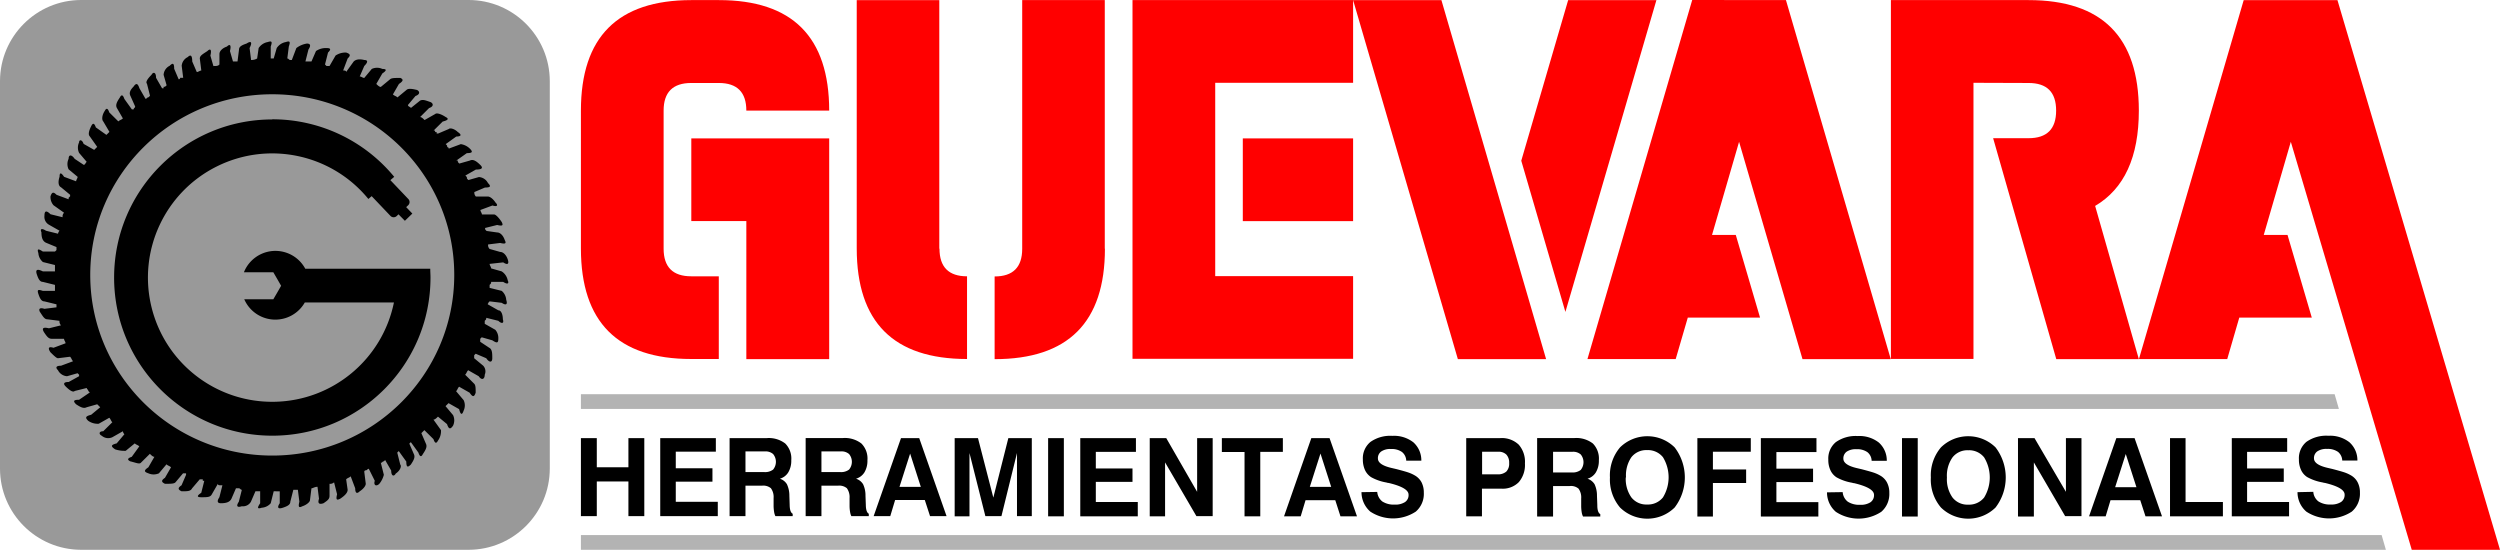
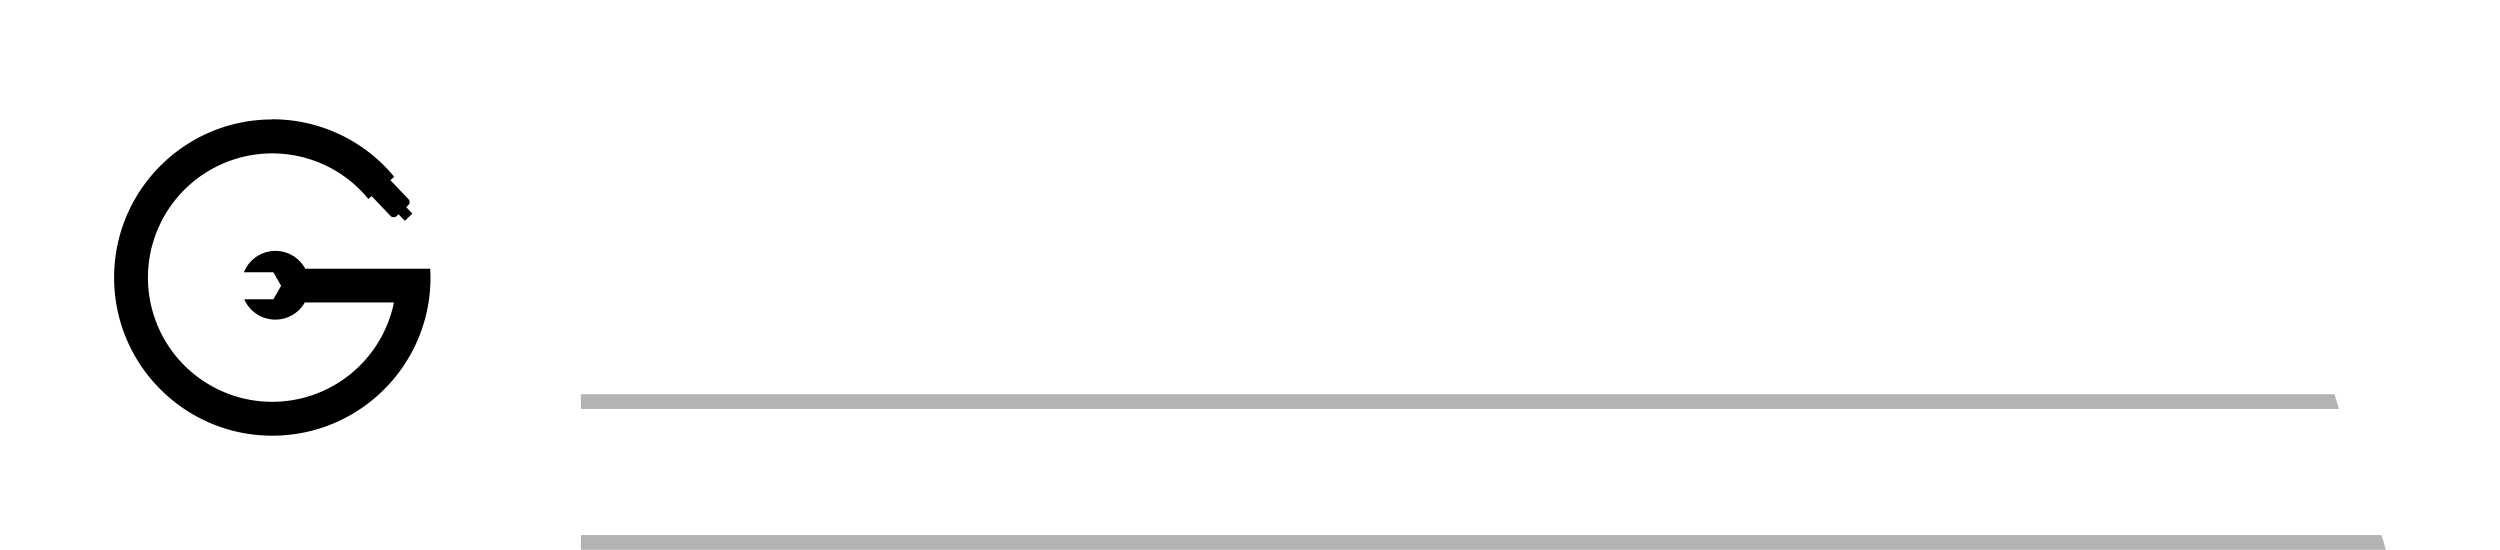
<svg xmlns="http://www.w3.org/2000/svg" viewBox="0 0 482 106">
  <g fill="none" fill-rule="evenodd">
-     <path d="M15.618 0h74.726c8.63.006 15.63 6.99 15.656 15.622v74.746c-.026 8.623-7.007 15.606-15.628 15.632H15.618C7 105.975.02 98.99 0 90.368V15.622C.026 7.005 7.003.026 15.618 0Z" fill="#999" />
-     <path d="M112.037 99.51h3.025v-6.687h6.096v6.687h3.063V84.467h-3.063v5.626h-6.096v-5.626H112v15.08l.037-.037Zm15.255 0h11.097v-2.767h-8.1v-3.874h7.07v-2.582h-7.07v-3.2h7.726v-2.62h-10.723v15.08-.037Zm16.435-8.495v-3.984h3.746a2.213 2.213 0 0 1 1.582.507 2.35 2.35 0 0 1 0 2.998 2.557 2.557 0 0 1-1.723.48h-3.605Zm-3.044 8.495h3.044v-5.875h3.221a2.295 2.295 0 0 1 1.686.498c.388.552.57 1.22.515 1.89v1.596c.01.368.045.734.103 1.098.043.274.125.541.243.793h3.334v-.461c-.374-.203-.562-.747-.58-1.642v-.028l-.057-1.79a5.19 5.19 0 0 0-.468-2.222 2.483 2.483 0 0 0-1.358-1.07 2.803 2.803 0 0 0 1.63-1.254 4.37 4.37 0 0 0 .562-2.306 4.113 4.113 0 0 0-1.162-3.228 5.196 5.196 0 0 0-3.558-1.042h-7.173v15.08l.018-.037Zm17.69-8.495v-3.984h3.746a2.197 2.197 0 0 1 1.582.507 2.35 2.35 0 0 1 0 2.998 2.537 2.537 0 0 1-1.713.48h-3.615Zm-3.043 8.495h3.043v-5.875h3.221a2.295 2.295 0 0 1 1.686.498c.384.555.566 1.22.515 1.89v1.596c.006.368.04.735.103 1.098.04.274.12.542.244.793h3.361v-.461c-.365-.203-.552-.747-.57-1.642v-.028l-.066-1.79a5.059 5.059 0 0 0-.46-2.222 2.475 2.475 0 0 0-1.366-1.07 2.86 2.86 0 0 0 1.638-1.254 4.37 4.37 0 0 0 .562-2.306 4.113 4.113 0 0 0-1.161-3.228 5.215 5.215 0 0 0-3.587-1.051h-7.163v15.08-.028Zm20.143-12.055 2.06 6.41h-4.111l2.05-6.41Zm-1.76-2.988L168.44 99.51h3.203l.936-3.108h5.722l1.011 3.108h3.184l-5.272-15.043h-3.512Zm10.347 15.08h2.856V87.344l3.062 12.166h3.1l2.997-12.166V99.51h2.856V84.467h-4.523l-2.894 11.473-2.96-11.473h-4.494v15.08Zm18.017 0h3.034v-15.08h-3.034v15.08Zm6.2 0h11.087V96.78h-8.09v-3.874h7.07v-2.582h-7.07v-3.2h7.734v-2.657h-10.732v15.08Zm13.39 0h2.96V89.152l6.04 10.358h3.137V84.467h-2.997v10.357l-5.955-10.357h-3.184v15.08Zm18.28 0h3.034V87.114h4.355v-2.647h-11.762v2.684h4.373v12.396Zm14.646-12.092 2.06 6.41h-4.12l2.051-6.41h.01Zm-1.77-2.988-5.262 15.08h3.212l.936-3.109h5.731l1.002 3.109h3.184l-5.29-15.08h-3.513Zm9.674 10.422a4.957 4.957 0 0 0 1.704 3.754 7.98 7.98 0 0 0 8.756 0A4.495 4.495 0 0 0 274.512 95a4.31 4.31 0 0 0-.45-2.03 3.383 3.383 0 0 0-1.358-1.346 6.62 6.62 0 0 0-1.17-.526c-.45-.156-1.218-.369-2.304-.655l-1.068-.249c-1.666-.405-2.5-1.005-2.5-1.798a1.57 1.57 0 0 1 .646-1.356 3.07 3.07 0 0 1 1.873-.47 3.43 3.43 0 0 1 2.117.572c.508.412.808 1.021.824 1.669h2.912a4.661 4.661 0 0 0-1.536-3.532 6.056 6.056 0 0 0-4.055-1.246 6.629 6.629 0 0 0-4.223 1.172 4.085 4.085 0 0 0-1.46 3.375 4.793 4.793 0 0 0 .411 2.048c.258.559.67 1.035 1.19 1.374a9.35 9.35 0 0 0 2.94 1.024c.107.037.216.064.328.083a.143.143 0 0 0 .084 0c2.566.609 3.858 1.356 3.858 2.269a1.6 1.6 0 0 1-.683 1.42 3.39 3.39 0 0 1-1.986.489 4.06 4.06 0 0 1-2.388-.6 2.598 2.598 0 0 1-.983-1.844l-3.034.046Zm23.252-3.44v-4.354h3.1a2.108 2.108 0 0 1 1.582.554c.385.452.576 1.034.534 1.623a2.177 2.177 0 0 1-.552 1.651 2.413 2.413 0 0 1-1.733.526h-2.931Zm0 2.767h3.746a4.329 4.329 0 0 0 3.343-1.273 5.103 5.103 0 0 0 1.17-3.597 4.995 4.995 0 0 0-1.198-3.616 4.721 4.721 0 0 0-3.568-1.263h-6.555v15.08h3.034v-5.368l.028.037Zm13.682-3.127v-3.984h3.745a2.194 2.194 0 0 1 1.583.507 2.35 2.35 0 0 1 0 2.997 2.537 2.537 0 0 1-1.714.48h-3.614Zm-3.044 8.495h3.044v-5.876h3.221a2.256 2.256 0 0 1 1.686.498 2.88 2.88 0 0 1 .515 1.891v1.596c.01.367.044.734.103 1.097.042.276.127.544.252.794h3.325v-.462c-.375-.203-.562-.747-.571-1.641v-.102l-.066-1.79a5.2 5.2 0 0 0-.459-2.222 2.543 2.543 0 0 0-1.367-1.07 2.803 2.803 0 0 0 1.63-1.254 4.37 4.37 0 0 0 .561-2.306 4.148 4.148 0 0 0-1.152-3.228 5.234 5.234 0 0 0-3.586-1.051h-7.164v15.08l.028.046Zm17.11-7.526a6.187 6.187 0 0 1 1.03-3.902 3.645 3.645 0 0 1 3.033-1.374 3.7 3.7 0 0 1 3.062 1.374 7.434 7.434 0 0 1 0 7.738 3.697 3.697 0 0 1-3.062 1.375 3.641 3.641 0 0 1-3.034-1.375 6.165 6.165 0 0 1-1.077-3.864l.047.028Zm-3.1 0a8.33 8.33 0 0 0 1.947 5.792 7.501 7.501 0 0 0 5.263 2.15 7.492 7.492 0 0 0 5.263-2.15 9.532 9.532 0 0 0 0-11.594 7.482 7.482 0 0 0-5.263-2.15 7.49 7.49 0 0 0-5.263 2.15 8.344 8.344 0 0 0-1.948 5.802Zm16.856 7.526h2.996v-6.457h6.405v-2.619h-6.405v-3.413h7.304v-2.628h-10.3v15.117Zm12.276 0h11.05v-2.767h-8.09v-3.874h7.07V90.36h-7.07v-3.2h7.725v-2.693h-10.722v15.08l.037.037Zm12.717-4.658a4.93 4.93 0 0 0 1.705 3.754 7.98 7.98 0 0 0 8.756 0 4.52 4.52 0 0 0 1.554-3.643c.02-.704-.138-1.401-.459-2.03a3.3 3.3 0 0 0-1.348-1.346 6.613 6.613 0 0 0-1.17-.526c-.46-.157-1.228-.369-2.305-.655l-1.067-.249c-1.667-.405-2.51-1.005-2.51-1.798a1.57 1.57 0 0 1 .646-1.356 3.127 3.127 0 0 1 1.873-.47 3.43 3.43 0 0 1 2.117.571c.506.413.803 1.023.814 1.67h2.922a4.64 4.64 0 0 0-1.545-3.533 6.047 6.047 0 0 0-4.046-1.245 6.629 6.629 0 0 0-4.232 1.172 4.1 4.1 0 0 0-1.452 3.375c-.02.705.122 1.404.412 2.048.255.56.668 1.037 1.19 1.374a9.355 9.355 0 0 0 2.93 1.024l.328.083a.143.143 0 0 0 .085 0c2.575.609 3.867 1.356 3.867 2.269a1.626 1.626 0 0 1-.683 1.42 3.39 3.39 0 0 1-1.986.489 4.039 4.039 0 0 1-2.388-.6 2.554 2.554 0 0 1-.983-1.844l-3.025.046Zm14.46 4.658h3.033V84.467h-3.034v15.117Zm8.661-7.526a6.138 6.138 0 0 1 1.077-3.874 3.645 3.645 0 0 1 3.034-1.374 3.7 3.7 0 0 1 3.063 1.374 7.434 7.434 0 0 1 0 7.738 3.704 3.704 0 0 1-3.063 1.374 3.641 3.641 0 0 1-3.034-1.374 6.098 6.098 0 0 1-1.077-3.864Zm-3.1 0a8.285 8.285 0 0 0 1.949 5.792 7.517 7.517 0 0 0 10.525 0 9.532 9.532 0 0 0 0-11.594 7.492 7.492 0 0 0-5.263-2.15 7.492 7.492 0 0 0-5.262 2.15 8.3 8.3 0 0 0-1.948 5.802Zm16.857 7.526h3.006V89.152l6.03 10.358h3.147V84.467h-2.997v10.357l-6.058-10.357h-3.184v15.08l.056.037Zm20.723-12.055 2.06 6.41h-4.11l2.05-6.41Zm-1.816-3.062-5.263 15.08h3.203l.936-3.109h5.731l1.011 3.109h3.184l-5.29-15.08h-3.512Zm10.3 15.08h10.245V96.78h-7.2V84.467h-2.997v15.08h-.047Zm11.912 0h11.088V96.78h-8.091v-3.874h7.07v-2.582h-7.07v-3.2h7.726v-2.657H430.29v15.08h-.047Zm12.717-4.658a4.93 4.93 0 0 0 1.705 3.754 7.98 7.98 0 0 0 8.755 0 4.516 4.516 0 0 0 1.574-3.662c.02-.703-.138-1.4-.46-2.029a3.3 3.3 0 0 0-1.348-1.346 6.62 6.62 0 0 0-1.17-.526c-.459-.157-1.227-.37-2.304-.655l-1.067-.249c-1.667-.406-2.51-1.005-2.51-1.799a1.57 1.57 0 0 1 .646-1.355 3.108 3.108 0 0 1 1.873-.47 3.43 3.43 0 0 1 2.116.571 2.24 2.24 0 0 1 .815 1.67h2.922a4.64 4.64 0 0 0-1.545-3.533 6.047 6.047 0 0 0-4.046-1.245 6.629 6.629 0 0 0-4.233 1.171 4.1 4.1 0 0 0-1.451 3.376c-.02.705.122 1.404.412 2.047.255.561.667 1.038 1.19 1.375a9.355 9.355 0 0 0 2.93 1.023l.328.083a.143.143 0 0 0 .084 0c2.576.61 3.868 1.356 3.868 2.27a1.626 1.626 0 0 1-.684 1.42 3.416 3.416 0 0 1-1.994.489 4.03 4.03 0 0 1-2.379-.6 2.554 2.554 0 0 1-.983-1.845l-3.044.065Z" fill="#000" fill-rule="nonzero" />
-     <path d="M138.603.019c14.165 0 21.254 7.1 21.266 21.3h-15.975c0-3.537-1.77-5.319-5.31-5.319h-5.318c-3.54 0-5.32 1.782-5.32 5.318v26.627c0 3.545 1.78 5.327 5.32 5.327h5.318v15.944h-5.318c-14.165 0-21.254-7.1-21.266-21.3V21.319c0-14.187 7.089-21.287 21.266-21.3h5.337Zm21.266 69.225h-15.975V42.627h-10.61V26.683h26.585v42.599-.038Zm53.16-21.3c0 14.2-7.09 21.3-21.266 21.3V53.3c3.54 0 5.318-1.782 5.318-5.327V.019h15.92v47.926h.027Zm-31.895 0c0 3.546 1.78 5.328 5.31 5.328v15.944c-14.165 0-21.254-7.1-21.266-21.3V.02h15.919v47.926h.037ZM260.878.02v15.944h-26.584v37.271h26.584V69.18h-42.531V.019h42.531Zm0 42.608h-21.265V26.683h21.265v15.944Zm0-42.608h17.024l20.189 69.225h-17.014L260.878.02Zm32.428 30.95 9.036-30.95h17.015l-17.549 60.118-8.502-29.13v-.038ZM344.33.019l20.208 69.225h-17.015L335.294 27.34l-5.216 17.952h4.58l4.681 15.944h-13.933l-2.332 7.99H306.06L326.258 0l18.072.019Zm36.155 15.944v53.244h-15.919V.019h26.538c14.165 0 21.253 7.1 21.265 21.3 0 8.947-2.809 15.074-8.427 18.382l8.427 29.543H396.45l-12.173-42.599h6.827c3.54 0 5.318-1.763 5.318-5.327S394.643 16 391.104 16l-10.62-.037ZM450.659.019 482 106h-17.014l-23.317-78.66-5.216 17.95h4.58l4.681 15.945h-13.98l-2.322 7.99h-17.024L432.586.02h18.073Z" fill="red" fill-rule="nonzero" />
    <path d="M112 103.155h347.176L460 106H112v-2.845ZM112 76h338.116l.823 2.845H112V76Z" fill="#B3B3B3" />
-     <path d="m74.297 88.653-.29.29c-.292 0-.292.288-.583.288l.582 2.312a4.453 4.453 0 0 1-.873 1.734c-.583.578-1.165.29-.874-.578l-1.155-2.312c-.291 0-.291.29-.582.29a.283.283 0 0 0-.291.288l.29 2.312c0 .29-.29.867-1.164 1.445-.582.578-.873.289-.873-.578l-.874-2.312c-.291.29-.582.29-.873.578l.29 2.023c0 .578-.582 1.156-1.455 1.734-.582.28-.874.28-.582-.867l-.583-2.312a1.076 1.076 0 0 1-.873.29v2.311c0 .578-.291.858-1.165 1.436-.864.289-1.155 0-.864-.858l-.291-2.312c-.582 0-.874.29-1.165.29l-.29 2.302c0 .289-.583.867-1.457 1.156-.582.289-.873.289-.582-.867l-.291-2.303h-.874l-.582 2.303c0 .578-.582.867-1.456 1.156-.873.289-1.164 0-.582-.867v-2.303H52.77l-.573 2.303c-.44.512-1.07.825-1.747.867-.873.289-.873 0-.29-.867v-2.303h-.912l-.873 2.014a1.755 1.755 0 0 1-1.747.867c-.874.289-1.165 0-.583-.867l.583-2.303c-.291 0-.291-.289-.583-.289h-.554l-.873 2.023c-.291.569-.874.858-2.029.858-.582 0-.873-.29-.291-1.156l.582-2.303h-.29c-.292 0-.583 0-.583-.289L40.842 95.3c-.291.569-.873.569-2.038.569-.874 0-.874-.28 0-.858l.582-2.312h-.29v-.289h-.583l-1.475 1.734c-.29.578-.873.578-2.038.578-.582-.289-.873-.578 0-1.156l.874-2.023v-.289h-.583l-1.456 1.734c-.281.29-.864.29-2.028.29-.583-.29-.874-.579 0-1.157l1.164-2.023c-.29-.289-.582-.289-.873-.578l-1.456 1.734a2.478 2.478 0 0 1-2.038 0c-.874-.289-.874-.578 0-1.156l1.165-2.023c-.292 0-.583-.289-.874-.578l-1.747 1.734c-.291.29-.873 0-2.038-.289-.582-.289-.582-.578.291-.867l1.456-2.013c-.291-.29-.582-.29-.873-.578l-1.747 1.435a5.883 5.883 0 0 1-2.03-.28c-.873-.577-.873-.866.292-1.155l1.484-1.762a1.004 1.004 0 0 1-.291-.578L21.654 84.3a1.89 1.89 0 0 1-2.038-.29c-.583-.288-.583-.866.29-.866l1.748-1.734c-.291-.29-.291-.578-.583-.867l-2.038 1.156a3.154 3.154 0 0 1-2.038-.578c-.582-.578-.582-.867.582-1.156l1.747-1.445-.29-.29-.292-.288-2.038.578c-.582.289-1.165 0-2.038-.578-.573-.578-.573-.867.582-.867l2.066-1.408-.29-.289c0-.289-.292-.289-.292-.578l-2.32.578c-.294.292-.876.003-1.747-.867-.582-.578-.29-.867.583-.867l2-1.11v-.288l-.291-.29-2.029.579a2.104 2.104 0 0 1-1.747-1.156c-.582-.578-.29-.867.583-.867l2.329-.867c-.291-.289-.291-.578-.582-.867l-2.33.289c-.29 0-.873-.578-1.456-1.156-.582-.858-.29-1.147.583-.858l2.33-.867c0-.289-.292-.578-.292-.867h-2.33c-.582 0-.873-.289-1.455-1.156-.583-.866-.291-1.155.873-.866l2.33-.578c-.224-.231-.331-.55-.292-.867l-2.329-.29c-.582 0-.873-.577-1.456-1.444-.29-.578 0-.867.874-.578l2.33-.29v-.577l-2.33-.569c-.583 0-.874-.578-1.165-1.445-.291-.867 0-.867.874-.578h2.329v-1.156l-2.33-.578c-.582 0-.873-.578-1.164-1.445-.291-.867 0-1.156 1.165-.578h2.329v-1.23l-2.33-.578a2.464 2.464 0 0 1-.873-1.725c-.291-.867 0-.867.874-.289h2.329l.291-.289v-.578l-2.029-.839c-.582-.289-.873-.867-.873-2.023-.291-.578 0-.867.873-.289l2.33.578c.03-.22.132-.422.29-.578l-2.037-1.156a1.74 1.74 0 0 1-.874-1.734c0-.867.291-1.156 1.165-.289l2.33.578v-.289c.03-.219.132-.422.29-.578l-2.038-1.445a2.403 2.403 0 0 1-.582-1.724c.291-.867.582-.867 1.164-.29l2.33.868v-.29l.29-.288v-.29l-1.746-1.444c-.582-.29-.582-1.156-.291-2.023 0-.87.291-.87.873 0l2.32.867c0-.29.291-.578.291-.867l-1.737-1.445a2.352 2.352 0 0 1 0-2.023c0-.858.582-.858 1.164 0l1.738 1.156c.291 0 .291-.29.582-.578l-1.465-1.725a2.352 2.352 0 0 1 0-2.023c0-.578.582-.578.874.29l2.038 1.155.582-.578-1.428-2.023c-.29-.289-.29-.867.292-2.023.29-.578.582-.578.873.29l2.038 1.444.583-.578-1.193-2.023c-.291-.289-.291-1.156.29-2.023.292-.578.583-.578.874.29l1.747 1.733c.291-.289.583-.289.874-.578l-1.165-2.023c-.291-.568 0-1.146.582-2.013.292-.578.583-.578.874.289l1.446 2.013h.338c0-.289.292-.289.292-.568l-.92-2.06c-.292-.579 0-1.156.582-1.734.582-.867.873-.578 1.164.289l1.165 2.022c.291 0 .291-.289.582-.289l.291-.289-.582-2.311c-.288-.292.003-.87.873-1.734.292-.578.874-.578.874.578l1.165 2.023h.29v-.29c.292 0 .292 0 .583-.288l-.582-2.023a2.088 2.088 0 0 1 1.164-1.734c.583-.578.874-.578.874.578l.864 2.023a.285.285 0 0 0 .291-.29h.582l-.29-2.311a2.07 2.07 0 0 1 1.164-1.678c.582-.578.873-.29.873.857l.874 2.023c.291 0 .582-.289.873-.289l-.29-2.312c0-.568.582-.857 1.455-1.435.582-.578.873-.29.582.867l.583 2.013c.582 0 .873 0 1.164-.289V10.42c0-.578.583-1.156 1.447-1.445.582-.578.873-.289.582.867l.582 2.014h.874l.291-2.303c0-.578.582-.867 1.456-1.156.873-.578 1.164-.289.582.867l.291 2.303a2.21 2.21 0 0 0 1.165-.289l.291-2.014a2.678 2.678 0 0 1 1.747-1.156c.874-.289.874 0 .582.867v2.303h.573l.583-2.014A2.678 2.678 0 0 1 55.1 8.108c.873-.289.873 0 .582.867l-.291 2.303c.29 0 .29.289.582.289h.291l.874-2.303a4.507 4.507 0 0 1 2.038-.867c.582 0 .873.29.291 1.156l-.582 2.303h1.164l.874-2.014a3.399 3.399 0 0 1 2.029-.578c.873 0 .873.29.29.867l-.582 2.303.292.289h.582l1.164-2.014a3.41 3.41 0 0 1 2.039-.578c.873.29.873.578.29 1.147l-.873 2.312c.291 0 .583 0 .583.289l1.455-2.023c.292-.289.874-.578 2.039-.289.582 0 .873.289 0 1.156l-.874 2.014c.291 0 .582.289.874.289l1.446-1.734a2.402 2.402 0 0 1 2.038 0c.87 0 .87.289 0 .867l-1.165 2.023c.292.288.583.577.874.577l1.747-1.444c.291-.29.873-.29 2.038-.29.582.29.582.579-.291 1.157l-1.165 2.022c.291.29.583.29.874.578l1.737-1.435c.291-.29.874-.29 2.038 0 .583.289.583.867-.29 1.156l-1.457 1.734c0 .289.292.289.583.568l1.756-1.407c.573-.29 1.155 0 2.029.289.582.289.582.867-.291 1.146l-1.738 1.734c.282 0 .573.29.864.578l2.038-1.156c.291-.289 1.165 0 2.038.578.583.29.583.578-.582.867l-1.747 1.734c.291 0 .291 0 .291.29h.291v.288h.292l2.038-.867c.29-.289 1.164 0 1.747.578.873.578.582.867-.291.867l-2.039 1.464c.292.289.292.289.292.578a.283.283 0 0 1 .29.289l2.33-.867c.657.1 1.265.403 1.738.867.582.578.582.867-.573.867l-2.038 1.435h.29c0 .29 0 .29.292.578l2.029-.578c.582-.289 1.164 0 2.038.867.582.578.29.867-.874.867l-2.028 1.156.29.29c0 .288 0 .288.292.577l2.029-.578c.748.05 1.413.49 1.747 1.156.582.578.582.867-.583.867l-2.038.867c-.04.318.068.636.291.867h2.33c.29 0 .873.29 1.455 1.156.583.569.292.858-.582.569l-2.33.867c0 .289.292.578.292.867h2.357c.292 0 .874.578 1.456 1.445.291.578.291.867-.873.578l-2.33.578c0 .289 0 .289.292.578l2.038.289c.582 0 1.164.578 1.455 1.445.292.578.292.867-.873.578l-2.33.289c-.04.318.067.637.292.867l2.038.578c.582 0 1.165.568 1.456 1.435.291.867 0 1.156-.874.578l-2.62.29c0 .288.291.577.291.866l2.038.578a2.659 2.659 0 0 1 1.165 1.734c.291.578 0 .867-.874.29h-2.329c0 .288 0 .288-.291.577v.578l2.33.578c.515.436.83 1.062.873 1.734.29.858 0 1.147-.874.569l-2.33-.28-.29.28h.225a.28.28 0 0 0-.291.289l2.038 1.156c.582 0 .874.867.874 1.734.29.867-.292.867-.874.289l-2.33-.578c0 .289 0 .289-.29.578v.578l2.038 1.155c.413.482.622 1.103.582 1.734 0 .867-.291.867-1.165.29l-2.038-.579-.29.29v.577l1.746 1.156c.582.29.582 1.147.582 2.014 0 .867-.582.867-1.164 0L91.71 68.2l-.291.289v.578l1.746 1.445c.432.471.546 1.15.292 1.734 0 .867-.583 1.156-1.165.289l-2.029-1.156c-.29.289-.29.578-.582.867l1.738 1.734c.29.289.29.867.29 1.734-.29.867-.582.867-1.164 0l-2.029-1.156c-.29.289-.29.578-.582.867l1.456 1.724c.305.64.305 1.383 0 2.023-.291.867-.583.867-.874-.289l-2.038-1.156-.582.578 1.456 1.734c.305.64.305 1.383 0 2.023-.583.867-.874.578-1.165-.289l-1.747-1.445c-.291.29-.582.578-.873.578l1.455 2.023a3.097 3.097 0 0 1-.582 2.023c-.291.578-.582.578-.873-.289L81.82 82.93l-.583.578.874 2.023c.29.578 0 1.156-.583 2.014-.29.578-.572.578-.864-.29l-1.455-2.013-.292.29.874 2.013c.291.578 0 1.156-.582 2.023-.583.578-.874.578-.874-.578l-1.456-2.023-.29.289.581 2.312c.292.289 0 1.156-.873 1.734-.291.578-.874.578-.874-.578L74.26 88.7l.037-.047ZM52.49 18.176c19.379 0 35.09 15.594 35.09 34.829s-15.711 34.828-35.09 34.828c-19.38 0-35.09-15.593-35.09-34.828 0-19.235 15.71-34.829 35.09-34.829Z" fill="#000" />
    <path d="M52.481 23a30.42 30.42 0 0 1 23.526 11.095l-.746.635 3.454 3.63a.839.839 0 0 1 0 1.194l-.402.383 1.186 1.24-1.438 1.391-1.232-1.25-.336.326a.85.85 0 0 1-1.195 0l-3.641-3.826-.635.542C63.93 29.696 51.78 27.1 41.764 32.108c-10.016 5.008-15.224 16.285-12.54 27.153 2.684 10.868 12.543 18.427 23.74 18.201 11.197-.225 20.744-8.175 22.987-19.142H58.764a6.536 6.536 0 0 1-11.67-.616h5.602l.756-1.297.747-1.307-.747-1.306-.756-1.306H47.03a6.535 6.535 0 0 1 11.829-.672h24.095c0 .569.047 1.129.047 1.707C82.995 70.36 69.337 84.003 52.494 84 35.65 83.997 21.998 70.347 22 53.51c.002-16.835 13.657-30.482 30.5-30.482L52.481 23Z" fill="#000" />
  </g>
</svg>